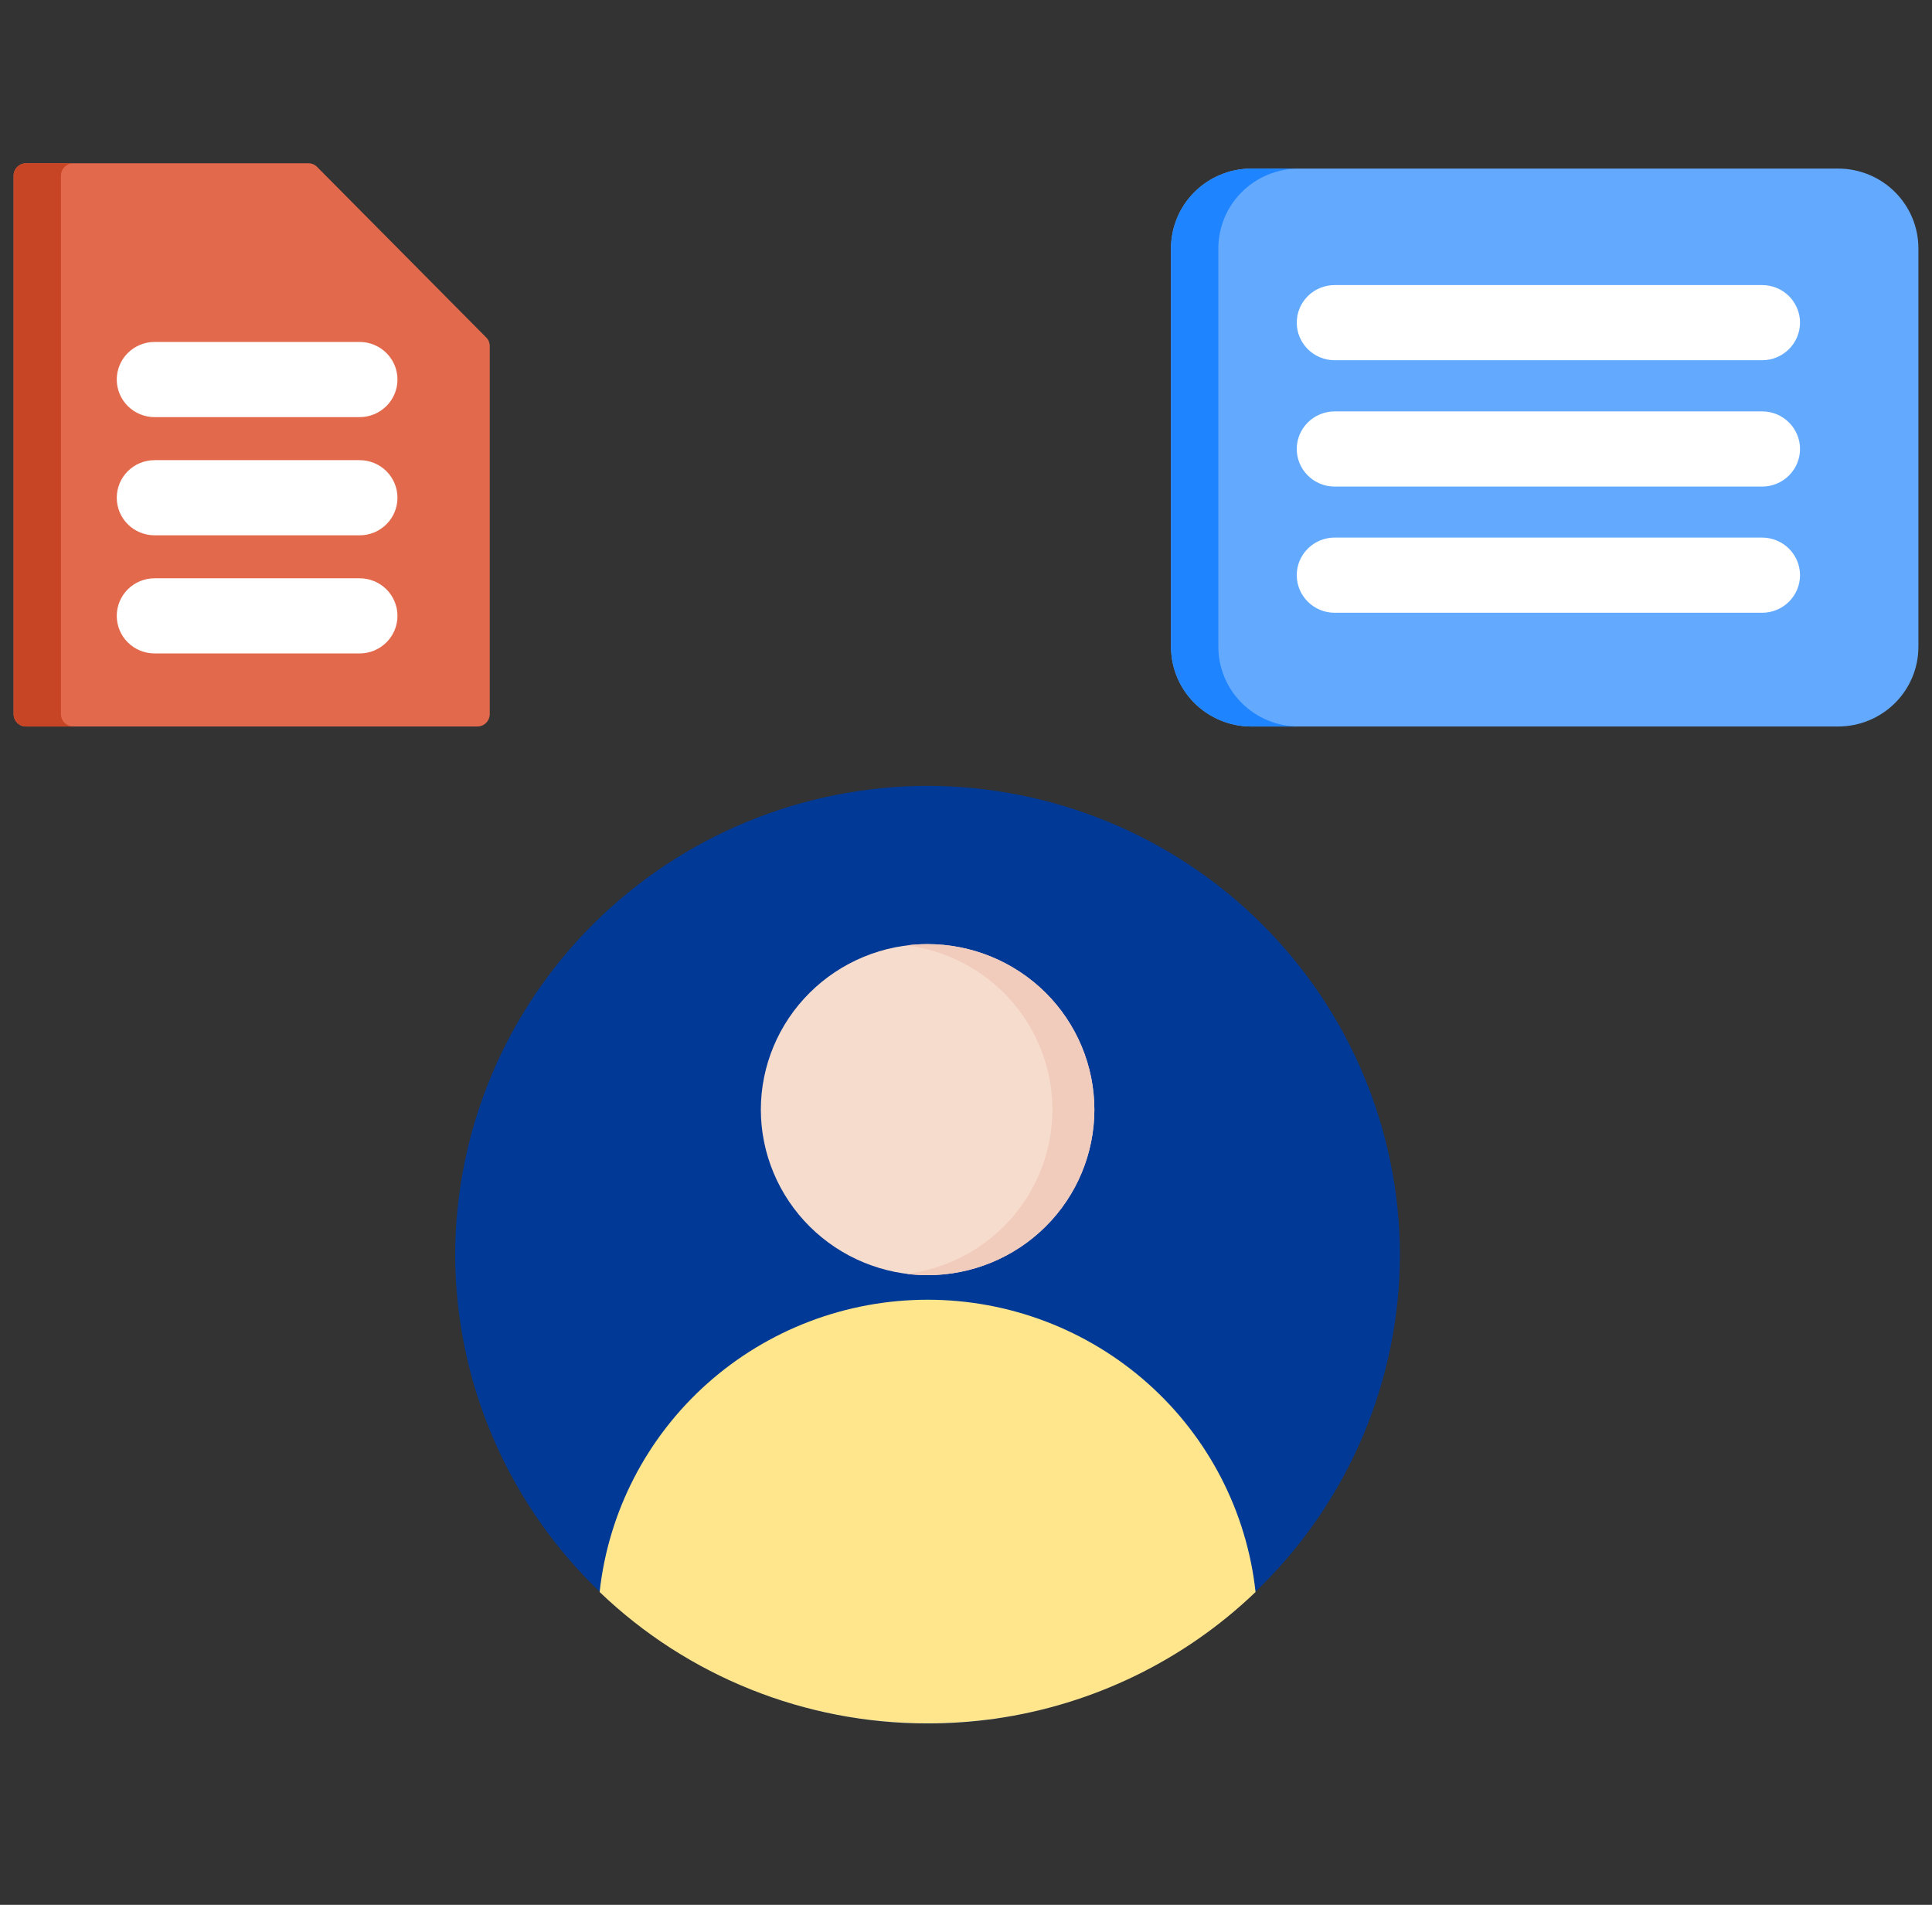
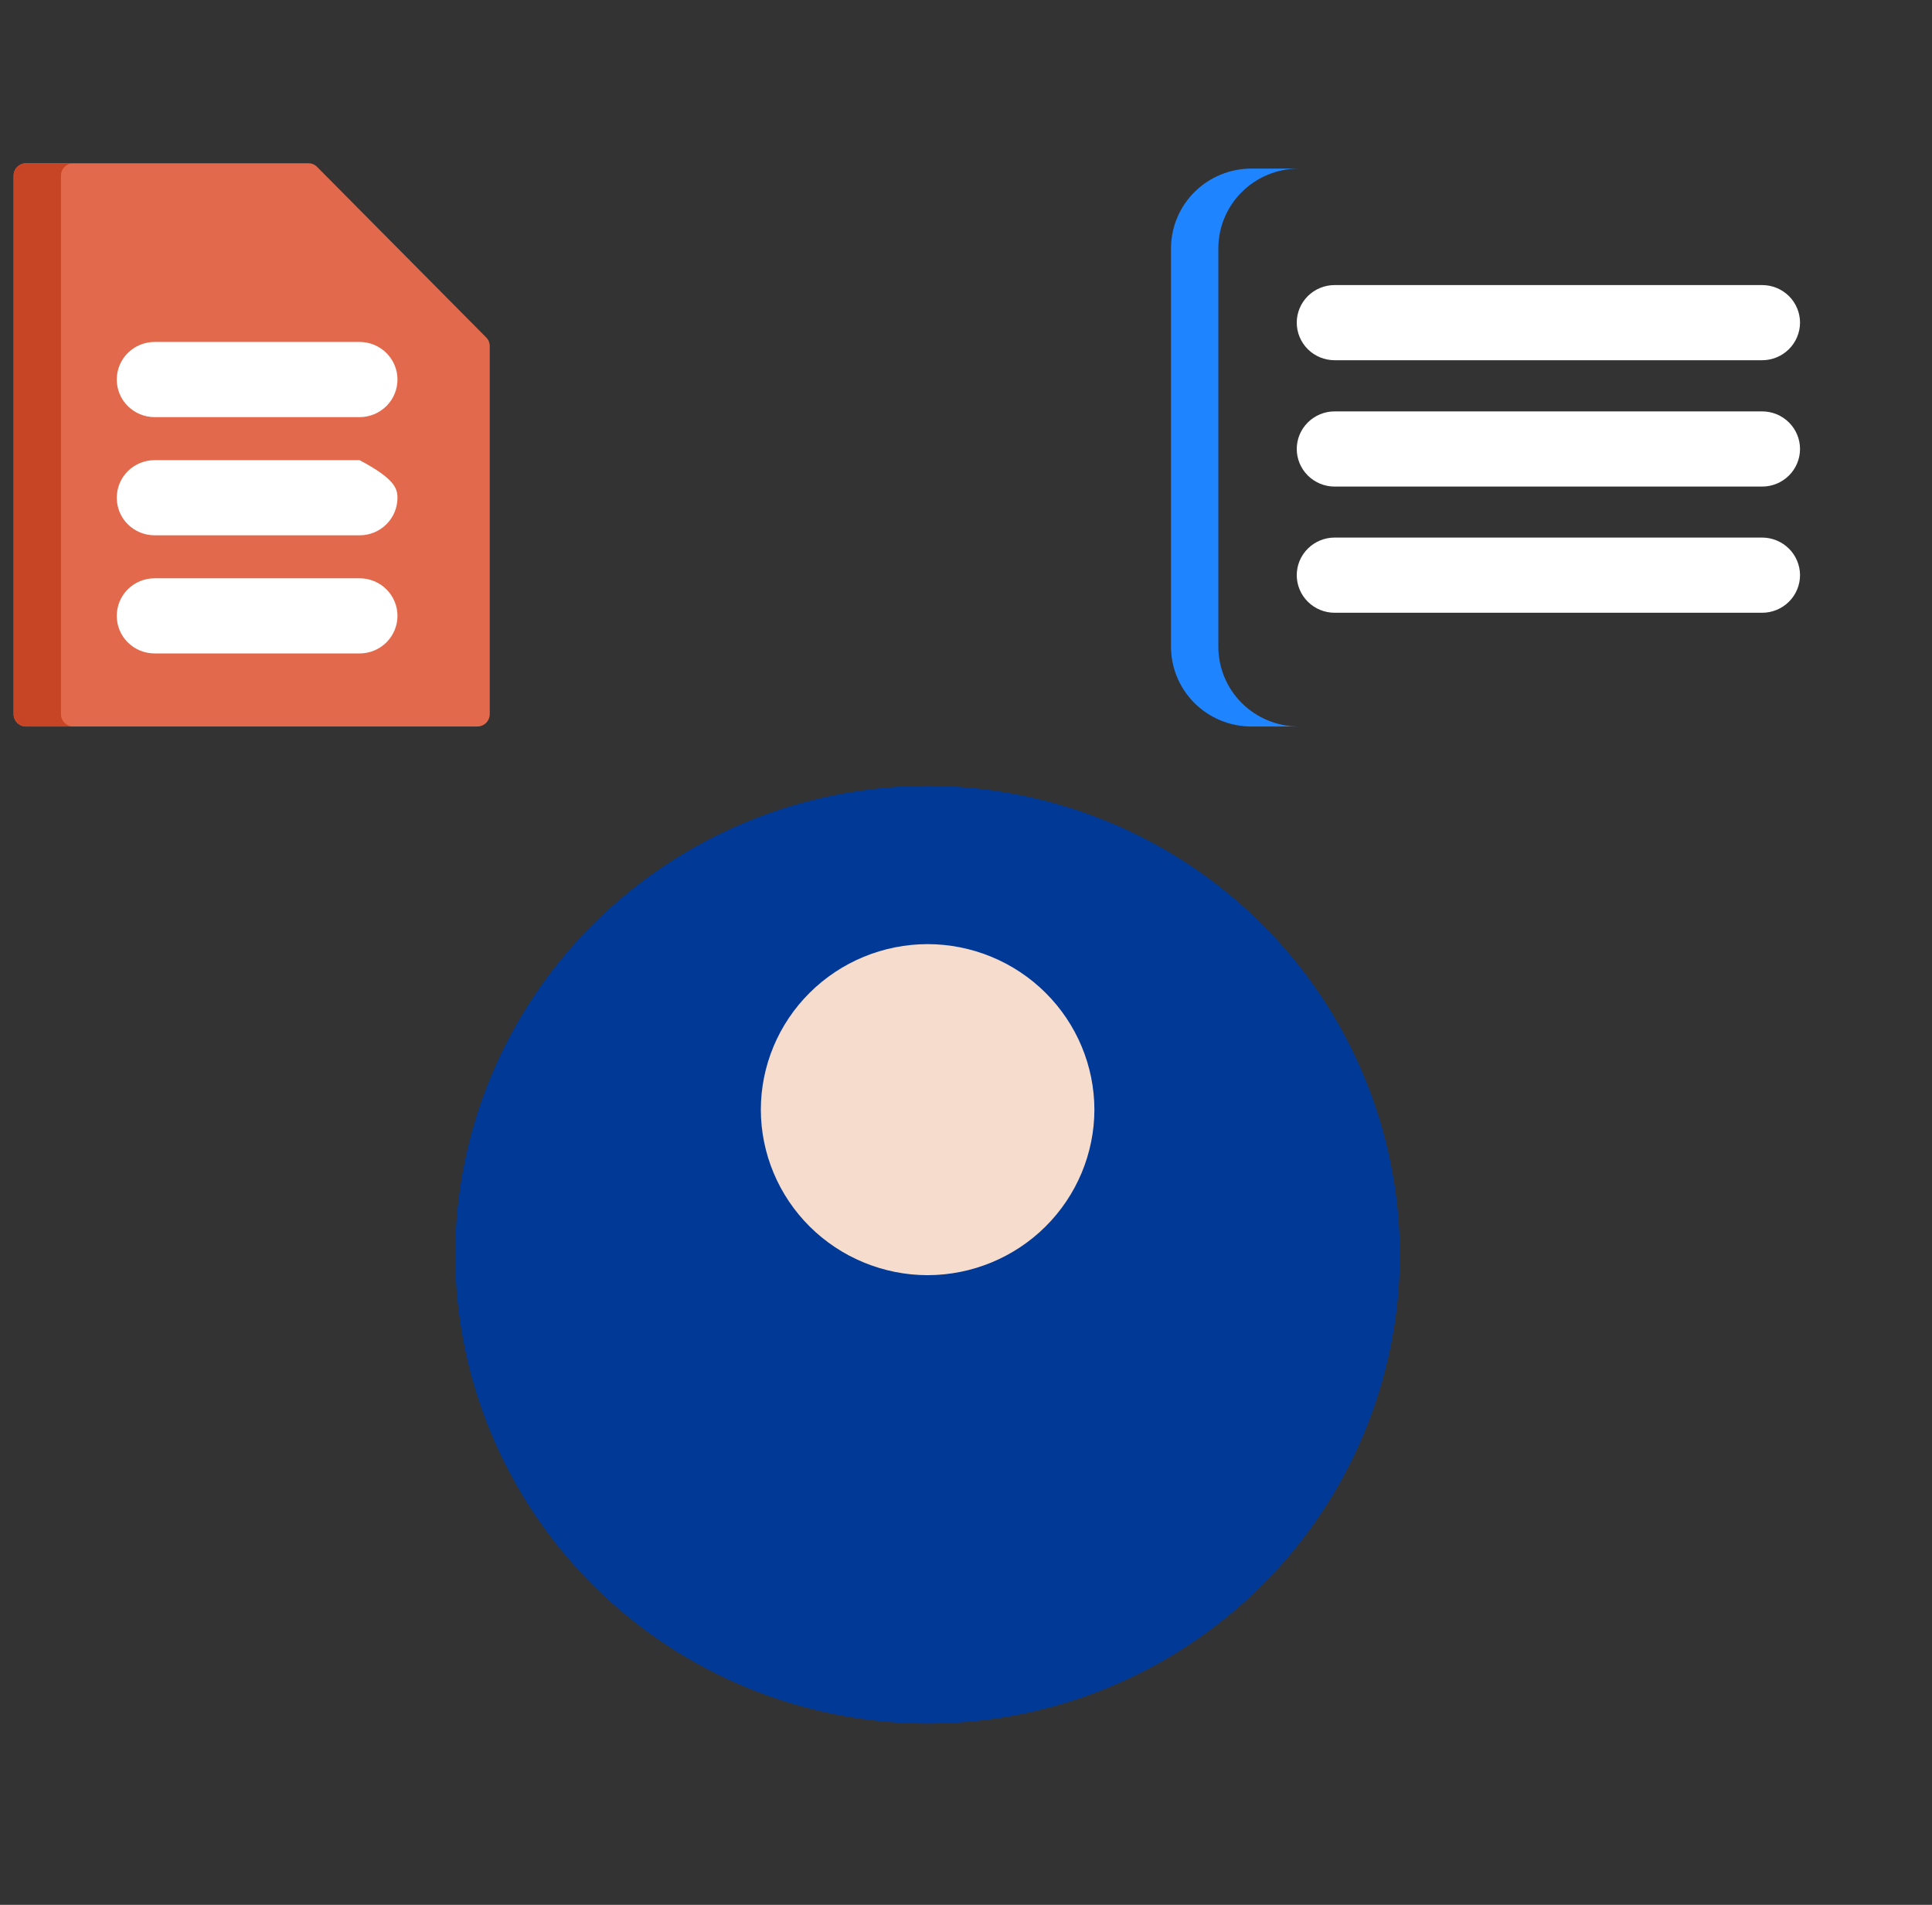
<svg xmlns="http://www.w3.org/2000/svg" width="71" height="70" viewBox="0 0 71 70" fill="none">
  <rect x="0" y="0" width="71" height="70" fill="#333333" stroke="none" />
  <path fill-rule="evenodd" clip-rule="evenodd" d="M0.958 6H11.334C11.394 5.999 11.453 6.011 11.508 6.034C11.564 6.057 11.614 6.092 11.655 6.135L17.864 12.397C17.907 12.439 17.942 12.489 17.965 12.545C17.987 12.6 17.999 12.659 17.998 12.719V26.244C17.998 26.364 17.95 26.48 17.864 26.565C17.778 26.65 17.662 26.698 17.54 26.698H0.958C0.836 26.698 0.72 26.65 0.634 26.565C0.548 26.48 0.5 26.364 0.5 26.244V6.457C0.5 6.397 0.511 6.338 0.534 6.282C0.557 6.227 0.591 6.176 0.633 6.134C0.676 6.092 0.726 6.058 0.782 6.035C0.838 6.012 0.897 6 0.958 6Z" fill="#E2694B" />
  <path fill-rule="evenodd" clip-rule="evenodd" d="M2.697 26.698L0.958 26.698C0.836 26.698 0.72 26.65 0.634 26.565C0.548 26.48 0.5 26.364 0.5 26.244V6.457C0.5 6.397 0.511 6.338 0.534 6.282C0.557 6.227 0.591 6.176 0.633 6.134C0.676 6.092 0.726 6.058 0.782 6.035C0.838 6.012 0.897 6 0.958 6L2.697 6C2.637 6 2.577 6.012 2.521 6.035C2.466 6.058 2.415 6.092 2.372 6.134C2.33 6.176 2.296 6.227 2.273 6.282C2.251 6.338 2.239 6.397 2.239 6.457V26.244C2.239 26.364 2.288 26.48 2.373 26.565C2.459 26.65 2.576 26.698 2.697 26.698Z" fill="#C74424" />
-   <path fill-rule="evenodd" clip-rule="evenodd" d="M5.682 15.329C5.313 15.329 4.959 15.183 4.698 14.924C4.437 14.665 4.291 14.314 4.291 13.947C4.291 13.581 4.437 13.23 4.698 12.971C4.959 12.712 5.313 12.566 5.682 12.566H13.215C13.584 12.566 13.938 12.712 14.199 12.971C14.46 13.23 14.607 13.581 14.607 13.947C14.607 14.314 14.46 14.665 14.199 14.924C13.938 15.183 13.584 15.329 13.215 15.329H5.682ZM5.682 19.672C5.313 19.672 4.959 19.527 4.698 19.268C4.437 19.009 4.291 18.657 4.291 18.291C4.291 17.925 4.437 17.573 4.698 17.314C4.959 17.055 5.313 16.91 5.682 16.91H13.215C13.584 16.91 13.938 17.055 14.199 17.314C14.46 17.573 14.607 17.925 14.607 18.291C14.607 18.657 14.46 19.009 14.199 19.268C13.938 19.527 13.584 19.672 13.215 19.672H5.682ZM5.682 24.013C5.313 24.013 4.959 23.868 4.698 23.609C4.437 23.35 4.291 22.998 4.291 22.632C4.291 22.266 4.437 21.915 4.698 21.655C4.959 21.396 5.313 21.251 5.682 21.251H13.215C13.584 21.251 13.938 21.396 14.199 21.655C14.46 21.915 14.607 22.266 14.607 22.632C14.607 22.998 14.46 23.35 14.199 23.609C13.938 23.868 13.584 24.013 13.215 24.013H5.682Z" fill="white" />
-   <path fill-rule="evenodd" clip-rule="evenodd" d="M45.982 26.698C45.201 26.697 44.453 26.388 43.9 25.84C43.348 25.292 43.036 24.55 43.034 23.774V9.121C43.036 8.345 43.348 7.602 43.9 7.054C44.452 6.506 45.201 6.197 45.982 6.195H67.552C68.334 6.196 69.083 6.505 69.635 7.053C70.188 7.602 70.499 8.345 70.5 9.121V23.774C70.499 24.55 70.188 25.293 69.635 25.841C69.082 26.389 68.333 26.697 67.552 26.698H45.982Z" fill="#63AAFF" />
+   <path fill-rule="evenodd" clip-rule="evenodd" d="M5.682 15.329C5.313 15.329 4.959 15.183 4.698 14.924C4.437 14.665 4.291 14.314 4.291 13.947C4.291 13.581 4.437 13.23 4.698 12.971C4.959 12.712 5.313 12.566 5.682 12.566H13.215C13.584 12.566 13.938 12.712 14.199 12.971C14.46 13.23 14.607 13.581 14.607 13.947C14.607 14.314 14.46 14.665 14.199 14.924C13.938 15.183 13.584 15.329 13.215 15.329H5.682ZM5.682 19.672C5.313 19.672 4.959 19.527 4.698 19.268C4.437 19.009 4.291 18.657 4.291 18.291C4.291 17.925 4.437 17.573 4.698 17.314C4.959 17.055 5.313 16.91 5.682 16.91H13.215C14.46 17.573 14.607 17.925 14.607 18.291C14.607 18.657 14.46 19.009 14.199 19.268C13.938 19.527 13.584 19.672 13.215 19.672H5.682ZM5.682 24.013C5.313 24.013 4.959 23.868 4.698 23.609C4.437 23.35 4.291 22.998 4.291 22.632C4.291 22.266 4.437 21.915 4.698 21.655C4.959 21.396 5.313 21.251 5.682 21.251H13.215C13.584 21.251 13.938 21.396 14.199 21.655C14.46 21.915 14.607 22.266 14.607 22.632C14.607 22.998 14.46 23.35 14.199 23.609C13.938 23.868 13.584 24.013 13.215 24.013H5.682Z" fill="white" />
  <path fill-rule="evenodd" clip-rule="evenodd" d="M47.721 26.698H45.982C45.201 26.697 44.453 26.388 43.9 25.84C43.348 25.292 43.036 24.55 43.034 23.774V9.121C43.036 8.345 43.348 7.602 43.9 7.054C44.452 6.506 45.201 6.197 45.982 6.195H47.721C46.94 6.197 46.192 6.506 45.639 7.054C45.087 7.602 44.776 8.345 44.774 9.121V23.774C44.776 24.55 45.087 25.292 45.639 25.84C46.192 26.388 46.941 26.697 47.721 26.698Z" fill="#1E84FF" />
  <path fill-rule="evenodd" clip-rule="evenodd" d="M64.758 10.476C65.127 10.476 65.481 10.621 65.742 10.88C66.003 11.139 66.15 11.491 66.15 11.857C66.149 12.223 66.002 12.574 65.741 12.833C65.48 13.092 65.127 13.238 64.758 13.238H49.047C48.678 13.238 48.324 13.093 48.063 12.834C47.802 12.575 47.655 12.223 47.655 11.857C47.655 11.491 47.802 11.139 48.063 10.88C48.324 10.621 48.678 10.476 49.047 10.476H64.758ZM64.758 15.118C65.127 15.118 65.481 15.264 65.742 15.523C66.003 15.782 66.15 16.133 66.15 16.499C66.15 16.866 66.003 17.217 65.742 17.476C65.481 17.735 65.127 17.881 64.758 17.881H49.047C48.678 17.881 48.324 17.735 48.063 17.476C47.802 17.217 47.655 16.866 47.655 16.499C47.655 16.133 47.802 15.782 48.063 15.523C48.324 15.264 48.678 15.118 49.047 15.118H64.758ZM64.758 19.755C65.127 19.756 65.48 19.902 65.741 20.16C66.002 20.419 66.149 20.77 66.15 21.136C66.15 21.503 66.003 21.854 65.742 22.113C65.481 22.372 65.127 22.518 64.758 22.518H49.047C48.678 22.518 48.324 22.372 48.063 22.113C47.802 21.854 47.655 21.503 47.655 21.136C47.655 20.77 47.802 20.419 48.063 20.16C48.324 19.901 48.678 19.755 49.047 19.755H64.758Z" fill="white" />
  <path fill-rule="evenodd" clip-rule="evenodd" d="M34.087 63.34C38.688 63.331 43.098 61.513 46.352 58.284C49.605 55.055 51.437 50.678 51.447 46.111C51.437 41.543 49.605 37.166 46.352 33.936C43.098 30.707 38.688 28.888 34.087 28.879C29.486 28.888 25.077 30.707 21.823 33.936C18.57 37.166 16.738 41.543 16.728 46.111C16.738 50.678 18.57 55.055 21.823 58.284C25.077 61.513 29.487 63.331 34.087 63.34Z" fill="#003996" />
-   <path fill-rule="evenodd" clip-rule="evenodd" d="M34.089 47.763C31.099 47.764 28.216 48.861 25.992 50.843C23.767 52.826 22.359 55.554 22.036 58.504C25.27 61.606 29.592 63.338 34.089 63.333C34.92 63.333 35.75 63.275 36.574 63.159C40.176 62.644 43.524 61.015 46.141 58.504C45.819 55.553 44.411 52.825 42.187 50.843C39.962 48.86 37.078 47.763 34.089 47.763Z" fill="#FFE68C" />
  <path fill-rule="evenodd" clip-rule="evenodd" d="M34.088 46.861C35.713 46.858 37.27 46.217 38.419 45.077C39.568 43.936 40.215 42.391 40.219 40.778C40.215 39.165 39.568 37.62 38.419 36.479C37.27 35.339 35.713 34.697 34.088 34.695C32.464 34.697 30.906 35.339 29.758 36.48C28.609 37.62 27.962 39.165 27.96 40.778C27.963 42.39 28.61 43.935 29.758 45.076C30.907 46.216 32.464 46.858 34.088 46.861Z" fill="#F6DCCD" />
-   <path fill-rule="evenodd" clip-rule="evenodd" d="M38.677 40.778C38.676 42.259 38.132 43.689 37.146 44.8C36.16 45.911 34.8 46.627 33.32 46.814C33.575 46.846 33.832 46.861 34.089 46.861C35.714 46.861 37.273 46.22 38.422 45.079C39.572 43.939 40.217 42.391 40.217 40.778C40.217 39.164 39.572 37.617 38.422 36.476C37.273 35.336 35.714 34.695 34.089 34.695C33.832 34.694 33.575 34.71 33.32 34.741C34.8 34.928 36.16 35.645 37.146 36.756C38.132 37.867 38.676 39.297 38.677 40.778Z" fill="#F1CBBC" />
</svg>